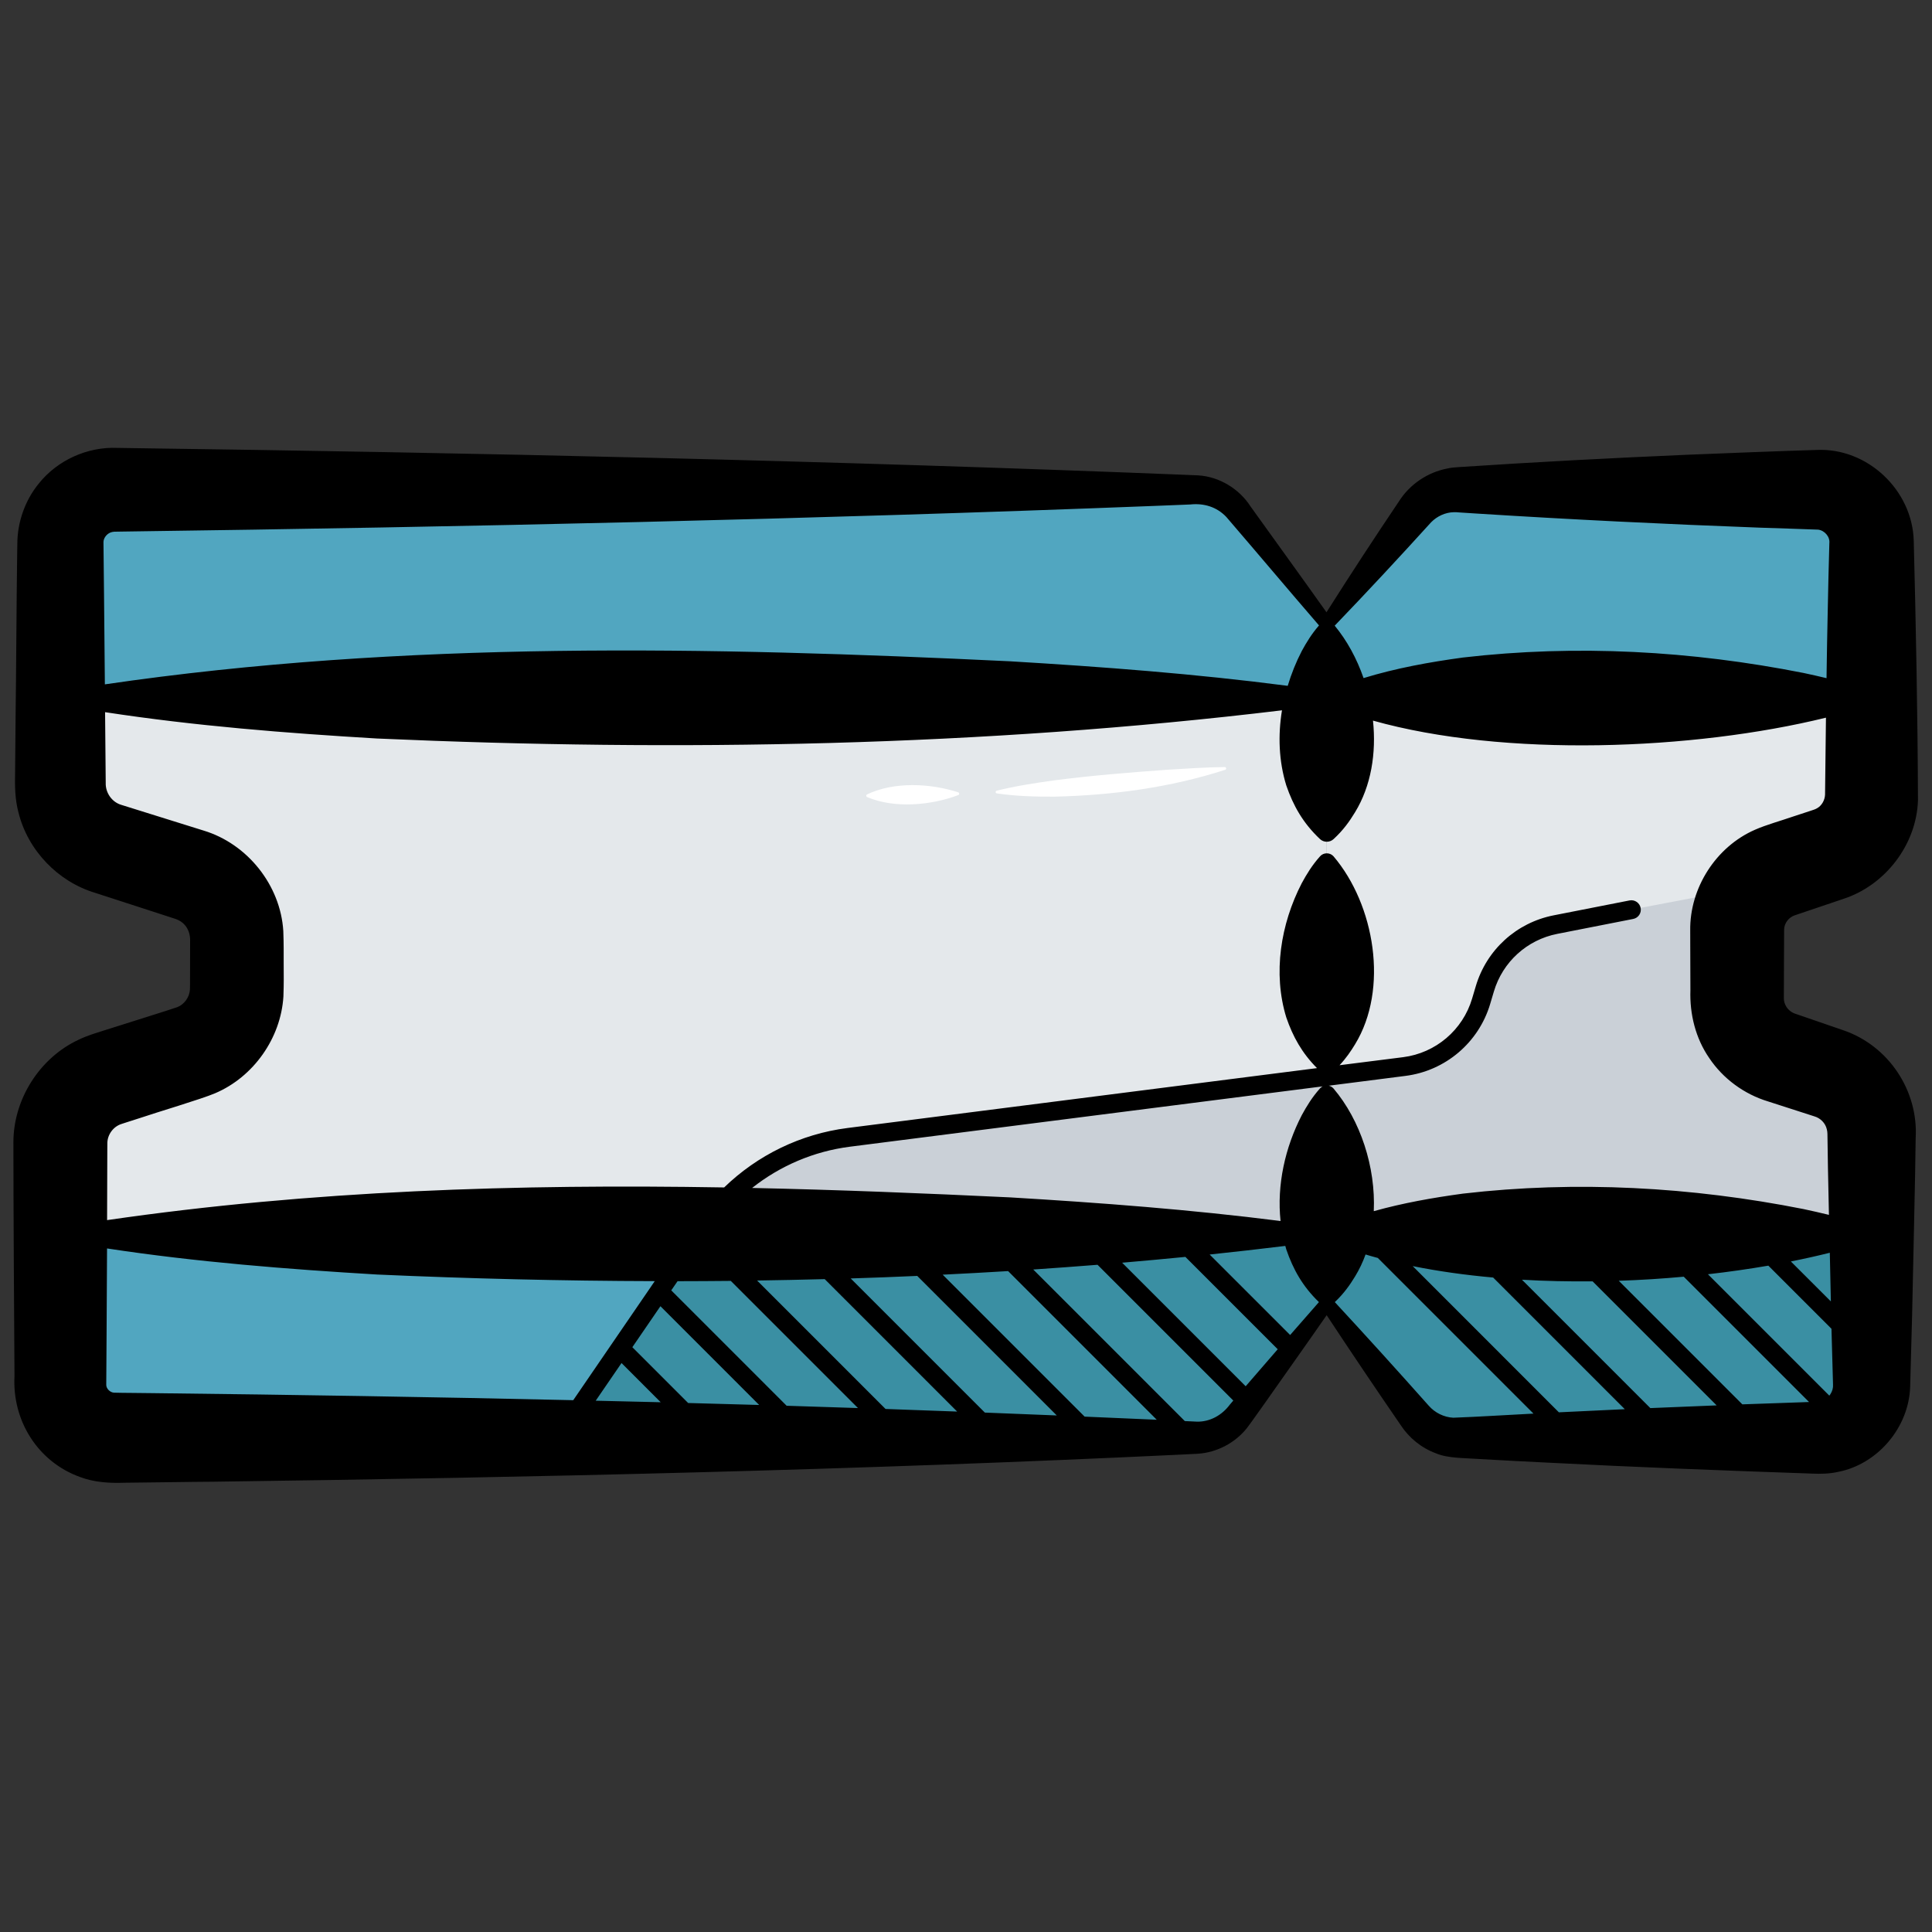
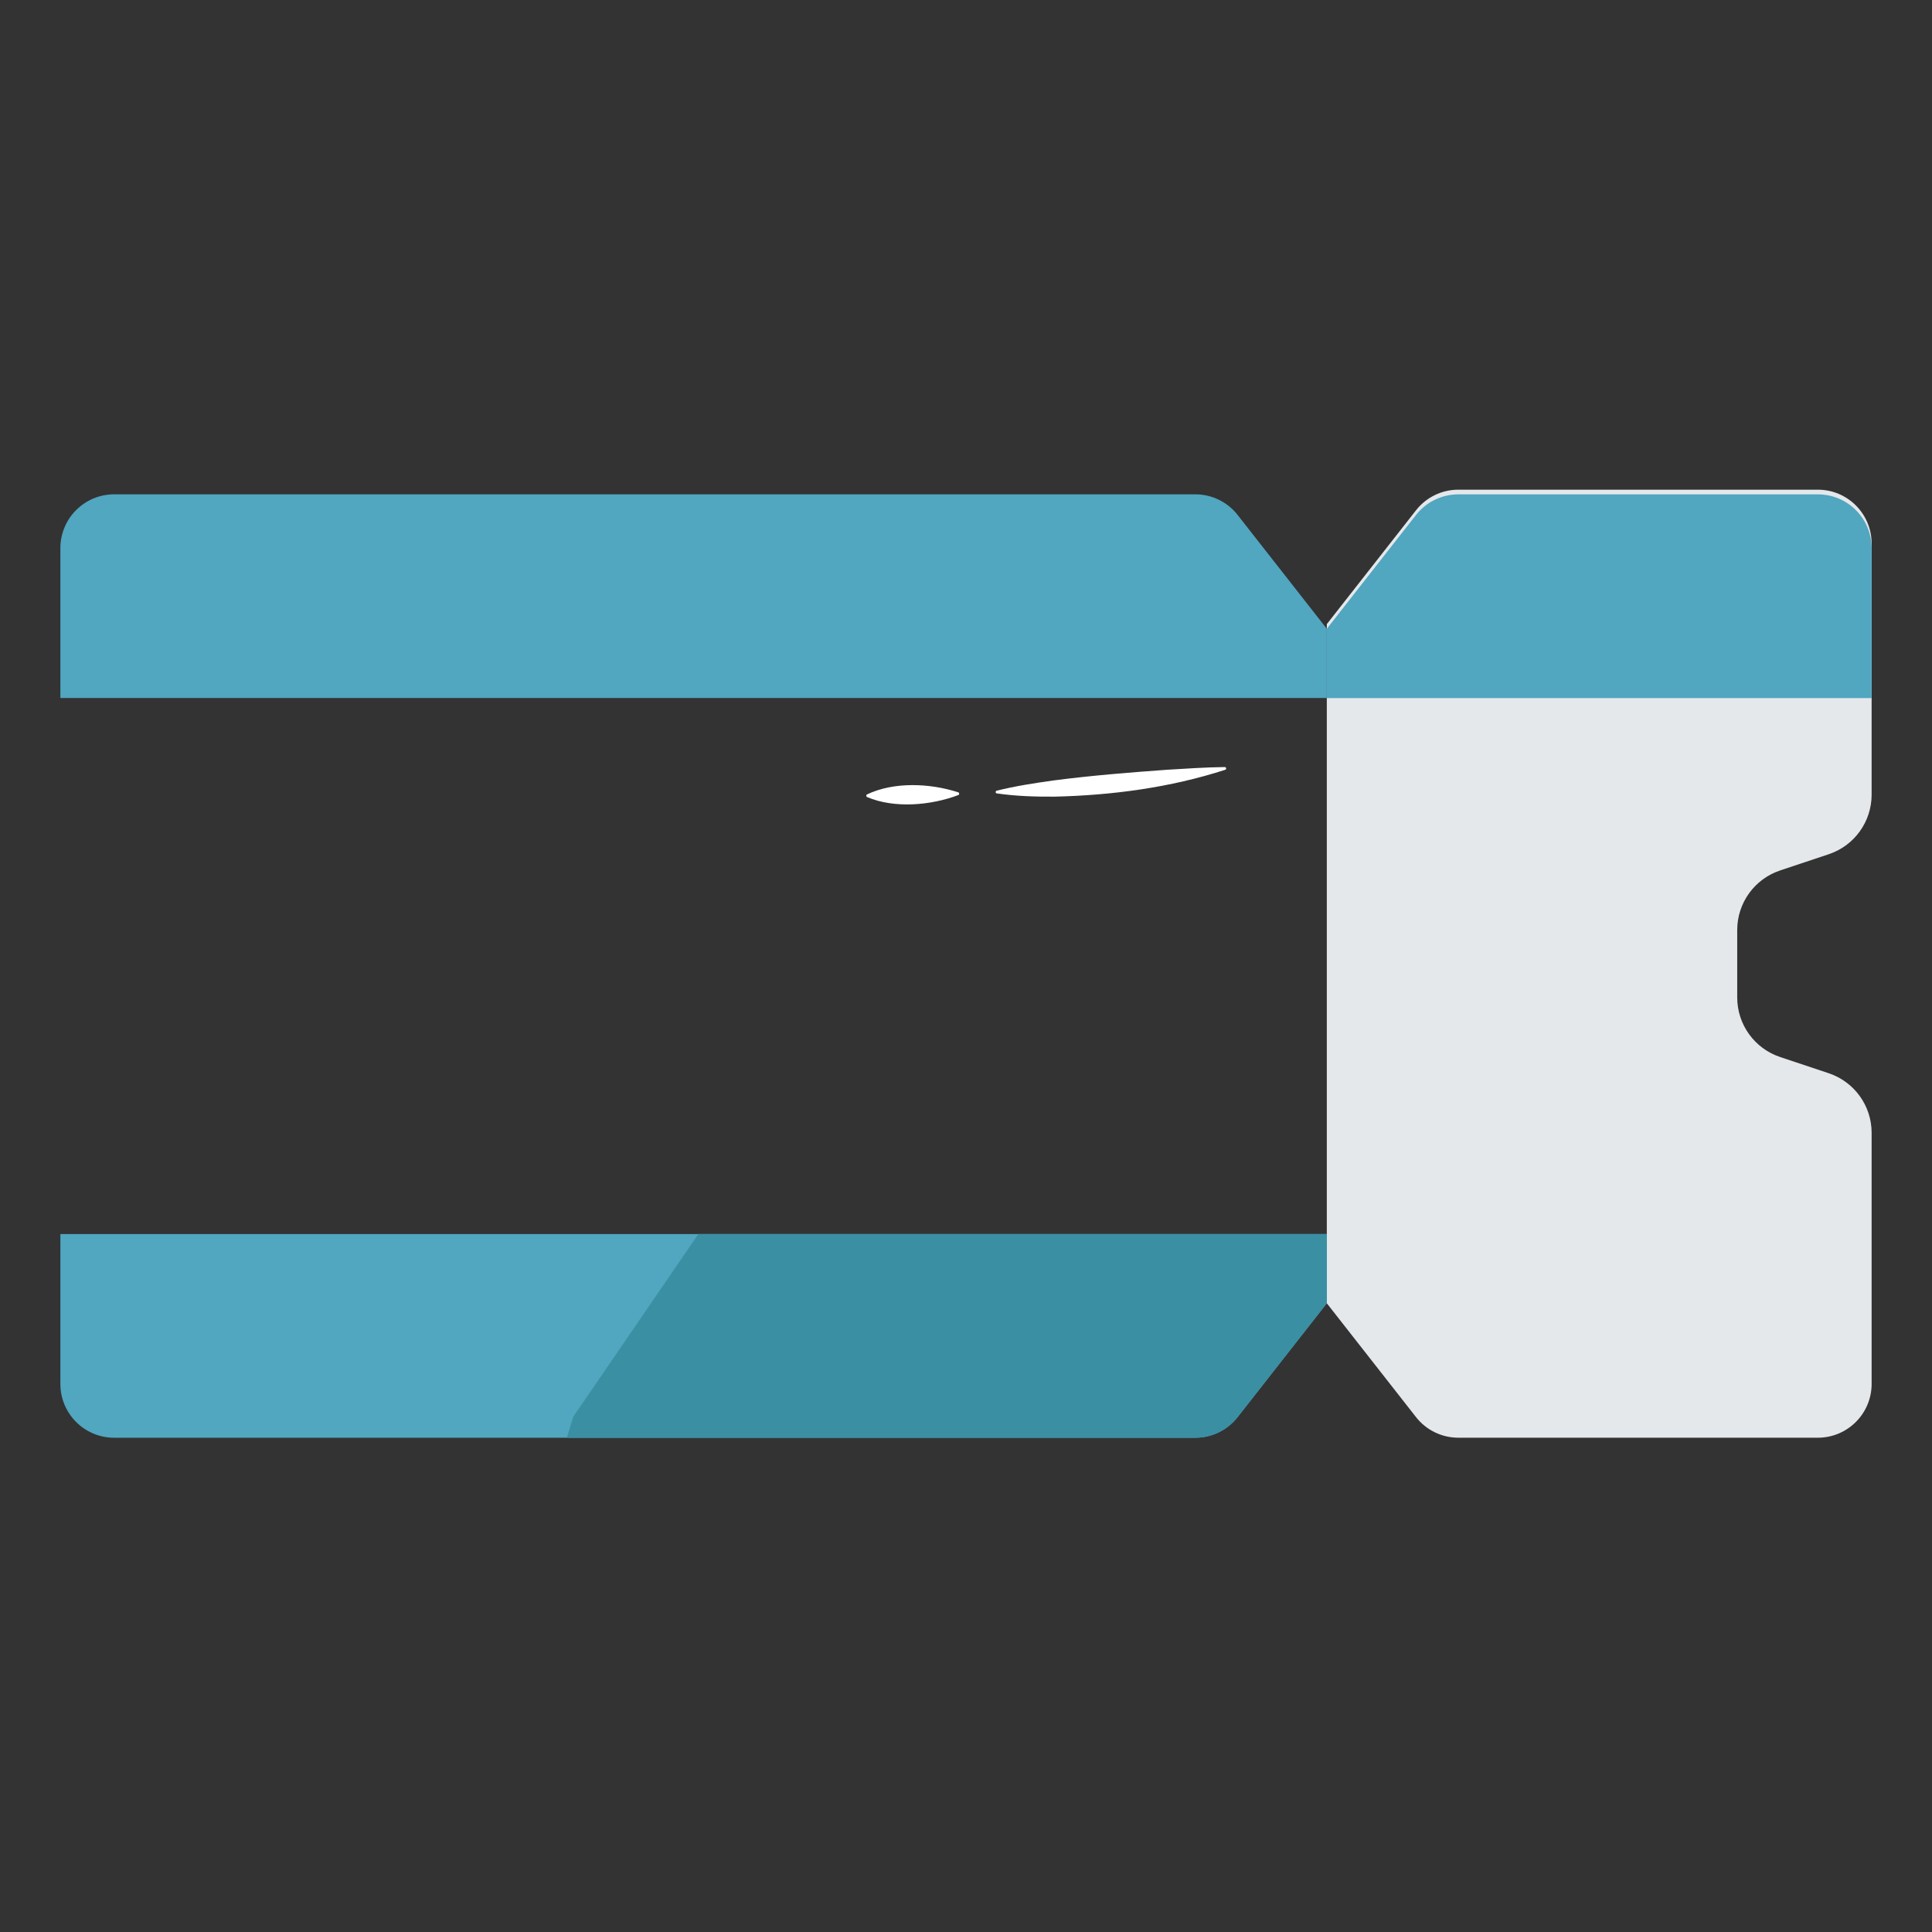
<svg xmlns="http://www.w3.org/2000/svg" id="Master_Line" enable-background="new 0 0 512 512" viewBox="0 0 512 512">
  <rect x="0" y="0" width="512" height="512" fill="#333333" stroke="none" />
  <path d="m351.62 345.38 23.64 30.17c2.7 3.45 6.84 5.46 11.22 5.46h95.26c7.87 0 14.26-6.38 14.26-14.26v-66.55c0-7.16-4.58-13.51-11.37-15.78l-12.88-4.3c-6.79-2.26-11.37-8.62-11.37-15.78v-17.88c0-7.16 4.58-13.51 11.37-15.78l12.88-4.3c6.79-2.26 11.37-8.62 11.37-15.78v-66.57c0-7.87-6.38-14.26-14.26-14.26h-95.26c-4.38 0-8.52 2.01-11.22 5.46l-23.64 30.17" fill="#e4e8eb" />
-   <path d="m327.98 135.26c-2.7-3.45-6.84-5.46-11.22-5.46h-286.5c-7.87 0-14.26 6.38-14.26 14.26v63.8c0 7.79 5.04 14.68 12.46 17.04l21.86 6.96c7.42 2.36 12.46 9.26 12.46 17.04v13.03c0 7.79-5.04 14.68-12.46 17.04l-21.86 6.96c-7.42 2.36-12.46 9.25-12.46 17.04v63.8c0 7.87 6.38 14.26 14.26 14.26h286.5c4.38 0 8.52-2.01 11.22-5.46l23.64-30.17v-179.97z" fill="#e4e8eb" />
-   <path d="m327.98 375.56 23.64-30.17 23.64 30.17c2.7 3.45 6.84 5.46 11.22 5.46h95.26c7.87 0 14.26-6.38 14.26-14.26v-66.56c0-7.16-4.58-13.51-11.37-15.78l-12.88-4.3c-6.79-2.26-11.37-8.62-11.37-15.78v-17.88c0-4.46 1.78-8.6 4.76-11.64l-32.78 6.23-20.11 3.95c-8.93 1.75-16.15 8.32-18.74 17.05l-.97 3.26c-2.76 9.29-10.74 16.08-20.35 17.31l-147.27 18.79c-15.54 1.98-29.49 10.51-38.33 23.43l-34.67 50.64-1.68 5.54h166.53c4.37 0 8.51-2.01 11.21-5.46z" fill="#cad0d7" />
-   <path d="m351.62 327.03v18.35l23.64 30.17c2.7 3.45 6.84 5.46 11.22 5.46h95.26c7.87 0 14.26-6.38 14.26-14.26v-39.73h-144.38z" fill="#3a8fa3" />
  <path d="m351.62 184.99v-18.35l23.64-30.17c2.7-3.45 6.84-5.46 11.22-5.46h95.26c7.87 0 14.26 6.38 14.26 14.26v39.73h-144.38z" fill="#51a6c0" />
  <path d="m16 184.99v-39.73c0-7.87 6.38-14.26 14.26-14.26h286.5c4.38 0 8.52 2.01 11.22 5.46l23.64 30.17v18.35h-335.62z" fill="#51a6c0" />
  <g fill="#fff">
-     <path d="m42.68 357.17c13.61-2.17 27.38-2.53 41.11-1.79 4.57.33 9.14.79 13.7 1.79.37.07.38.65 0 .71-13.57 2.71-27.38 2.39-41.11 1.59-4.57-.36-9.14-.77-13.7-1.59-.38-.05-.39-.65 0-.71z" />
    <path d="m253.97 210.7c-7.24 2.74-16.93 3.62-24.18.53-.29-.13-.3-.57-.01-.71 7.18-3.41 16.74-2.96 24.17-.54.31.1.33.6.02.72z" />
    <path d="m324.7 204c-14.59 4.72-29.93 6.76-45.22 7.12-5.12.03-10.23-.12-15.32-.86-.2-.03-.34-.22-.3-.42.02-.15.13-.26.27-.3 4.98-1.24 10-2 15.05-2.71 10.04-1.31 20.08-2.11 30.17-2.84 5.05-.31 10.11-.65 15.24-.71.38.01.5.61.11.72z" />
  </g>
  <path d="m16 327.03v39.73c0 7.87 6.38 14.26 14.26 14.26h286.5c4.38 0 8.52-2.01 11.22-5.46l23.64-30.17v-18.35h-335.62z" fill="#51a6c0" />
  <path d="m351.62 345.38v-18.35h-166.54l-33.17 48.45-1.68 5.54h166.53c2.19 0 4.32-.5 6.24-1.44 1.92-.93 3.63-2.3 4.98-4.03z" fill="#3a8fa3" />
-   <path d="m488.44 273.01c-2.71-.94-7.25-2.5-9.96-3.43-.58-.2-2.16-.74-2.77-.95-.96-.33-1.8-.99-2.33-1.87-.43-.7-.67-1.49-.64-2.3l.03-9.05s.04-9.05.04-9.05c.02-1.72 1.27-3.31 2.87-3.81 3.92-1.32 8.95-3.02 12.88-4.35 11.09-3.63 19.33-14.38 19.72-26.07-.07-21.84-.55-47.01-1.12-68.83-.37-13.42-12.27-24.66-25.69-24.06-9.05.27-24.75.88-33.93 1.26-20.28.87-40.58 1.94-60.84 3.28-1.05.08-2.17.14-3.19.39-5.22 1.01-9.94 4.21-12.77 8.69-6.53 9.7-12.94 19.5-19.21 29.4-6.65-9.36-13.41-18.68-20.1-28.01-2.98-4.67-8.29-7.94-13.9-8.27 0 0-4.06-.17-4.06-.17-93.43-3.73-186.95-5.83-280.43-7.08 0 0-1.95-.03-1.95-.03-7.9-.34-15.85 3.24-20.79 9.42-3.66 4.46-5.71 10.27-5.71 16.07l-.03 1.95s-.05 3.89-.05 3.9c-.09 4.8-.27 33.65-.37 38.95l-.14 15.56c-.09 3.59-.05 7.25.89 10.74 2.46 10.01 10.41 18.33 20.28 21.31l.93.3 3.7 1.2 14.82 4.81 1.85.6c.09.03.15.05.15.05l.07.03.14.06c2.45.96 3.67 3.24 3.55 5.9-.03 2.8.02 6.93-.02 9.74 0 .48.01 2.77-.03 3.01-.15 1.98-1.45 3.82-3.28 4.58-1.53.58-15.35 4.87-17.35 5.53-2.79.91-6.37 1.88-8.97 3.18-10.3 4.84-17.2 15.81-17.18 27.18 0 17.5.18 44.37.29 61.91-.63 11.81 6.17 22.72 17.39 26.75 3.77 1.43 7.84 1.65 11.81 1.51 4.87-.02 18.37-.26 23.37-.27 85.6-1.13 171.57-3.11 257.06-7.21l4.08-.21c4.99-.35 9.81-2.9 12.88-6.78 1.51-1.97 3.19-4.46 4.65-6.46 5.5-7.83 11.04-15.61 16.5-23.47 6.44 9.77 12.97 19.46 19.59 29.09 2.23 3.42 5.52 6.1 9.38 7.52 3.12 1.34 7.54 1.22 10.84 1.47 6.24.36 12.48.69 18.72.99 22.88 1.19 47.27 2.12 70.2 2.91 2.28.11 4.59.04 6.83-.46 10.53-2.07 18.75-11.82 19.07-22.58 0 0 .52-19.02.52-19.02.13-7.01.92-40.44.94-46.8.75-12.65-7.19-24.57-19.23-28.65zm-2.67 93.88c.07.91-.18 1.78-.7 2.59-.08.13-.18.26-.28.38l-32.17-32.17c5.48-.62 10.84-1.39 16.01-2.28l16.73 16.73zm-24.03 5.28-32.75-32.75c5.79-.19 11.55-.56 17.22-1.08l33.21 33.21c-5.82.19-11.73.4-17.68.62zm-24.38.99-34.02-34.02c6.16.36 12.43.49 18.72.43l32.87 32.87c-5.85.22-11.72.46-17.57.72zm-24.24 1.12-38.74-38.75c6.77 1.37 13.93 2.37 21.32 3.03l34.89 34.89c-5.88.27-11.72.55-17.47.83zm-71.22-20.49-21.33-21.33c6.69-.7 13.37-1.47 20.05-2.28.09.32.17.64.27.96 1.81 5.25 4.31 9.75 8.64 13.93-2.55 2.9-5.09 5.81-7.63 8.72zm-74.19-36.47c-22.76-1.09-45.57-2.01-68.39-2.5 7.41-5.87 16.35-9.71 25.91-10.93l125.29-15.99c-.25.13-.49.3-.69.52-2.12 2.37-3.56 4.75-4.85 7.12-4.41 8.53-6.64 18.47-5.62 28.04-23.82-3.03-47.7-4.83-71.65-6.26zm-6.71 57.03-35.55-35.55c5.88-.18 11.75-.41 17.63-.67l36.98 36.98c-6.36-.27-12.71-.52-19.06-.76zm-26.32-.96-34.04-34.04c5.97-.09 11.95-.21 17.92-.37l35.1 35.1c-6.33-.24-12.65-.48-18.98-.69zm-26.21-.85-30.58-30.58 1.67-2.43c4.7-.01 9.41-.03 14.11-.08l33.7 33.7c-6.3-.21-12.6-.42-18.9-.61zm-26.1-.73-14.79-14.79 7.44-10.86 26.17 26.17c-6.28-.18-12.55-.35-18.82-.52zm-17.66-10.59 10.39 10.39c-5.74-.15-11.49-.27-17.23-.41zm309.89-26.92c3.56-.71 7.01-1.48 10.32-2.31.11 5.02.21 9.62.28 12.9zm-95.34-195.89c1.57-1.6 3.75-2.62 5.98-2.67.23-.01.46 0 .69 0l.78.06s4.68.3 4.68.3c24.58 1.56 50.21 2.82 74.88 3.73 3.88.14 11.77.37 15.56.53 1.7.21 3.17 1.88 2.97 3.58l-.24 9.04s-.2 9.36-.2 9.36c-.12 5.19-.22 11.18-.31 17.38-2.03-.49-4.07-.95-6.1-1.38-29.71-5.88-60.15-7.58-90.24-4.09-8.94 1.22-17.72 2.81-26.35 5.45-1.79-5.17-4.39-9.95-7.65-13.89 8.67-9.02 17.17-18.16 25.55-27.4zm-350.06 2.74c.31-.13.67-.22 1.03-.24 0 0 .04-.01.14-.01h.24l.49-.01s1.95-.03 1.95-.03c90.89-1.22 181.81-3.24 272.64-6.78l7.79-.31s1.95-.08 1.95-.08c3.62-.39 7.02.64 9.55 3.3 8.2 9.53 16.35 19.23 24.57 28.75-1.96 2.26-3.34 4.53-4.57 6.79-1.52 2.93-2.76 6.03-3.72 9.22-24.45-3.18-48.96-5.03-73.54-6.5-79.94-3.84-160.55-5.52-239.93 6.11-.08-8.94-.17-17.78-.22-23.57l-.15-14.14c.01-.99.76-2.06 1.78-2.5zm-.75 162.19v-.24c-.05-2.34 1.55-4.57 3.79-5.25l.42-.14.93-.3s3.71-1.19 3.71-1.19c3.77-1.3 16.15-4.97 19.69-6.49 10.2-4.33 17.44-14.61 18.12-25.66.13-3.83.08-5.43.07-8.67-.02-3.23.04-4.86-.1-8.67-.74-12.14-9.51-23.13-21.15-26.63-4.72-1.48-17.21-5.36-21.8-6.81-2.5-.74-4.2-3.23-4.11-5.82-.04-4.67-.11-11.47-.17-18.74 23.92 3.66 47.94 5.55 72.05 6.98 79.95 3.54 160.32 2.11 239.84-7.47-1.09 6.65-.84 13.48 1.14 19.9 1.85 5.38 4.42 9.97 8.95 14.24 1 .91 2.55.93 3.57 0 2.59-2.37 4.26-4.75 5.7-7.12 4.28-6.99 5.66-15.7 4.76-24.29 34.79 9.78 84.8 7.87 120.04-.78-.1 7.28-.18 14.39-.24 20.42-.07 1.45-.87 2.91-2.16 3.61-.25.16-.54.25-.81.36l-1.11.37s-4.45 1.46-4.45 1.46c-3.04 1.06-7.06 2.17-9.99 3.46-10.38 4.51-17.38 15.46-17.21 26.76-.01 1.05.02 3.03.01 4.1.01 3.37.02 8.34.04 11.7-.21 6.34 1.37 12.72 4.98 17.95 3.67 5.49 9.29 9.6 15.6 11.51 3.21 1.05 7.91 2.53 11.14 3.59 0 0 1.11.36 1.11.36 1.6.45 2.94 1.77 3.32 3.43.21.72.16 1.64.18 2.41.01 2.89.18 11.28.38 20.27-2.25-.55-4.5-1.06-6.75-1.54-29.71-5.88-60.15-7.58-90.24-4.09-8 1.09-15.88 2.48-23.63 4.65.53-11.7-3.55-24.13-10.68-32.52-.34-.38-.78-.63-1.25-.73l20.34-2.6c10.59-1.35 19.4-8.84 22.44-19.08l.97-3.26c2.33-7.86 8.78-13.72 16.82-15.3l20.11-3.95c1.36-.27 2.24-1.58 1.97-2.94-.27-1.35-1.59-2.23-2.93-1.97l-20.11 3.95c-9.88 1.94-17.79 9.14-20.65 18.79l-.97 3.26c-2.47 8.34-9.65 14.44-18.28 15.54l-16.85 2.13c1.72-1.84 2.98-3.69 4.1-5.53 8.99-14.69 5.22-36.99-5.7-49.83-.94-1.06-2.63-1.06-3.57 0-2.12 2.37-3.56 4.75-4.85 7.12-5.59 10.81-7.7 23.89-4.09 35.6 1.73 5.03 4.12 9.38 8.13 13.41l-124.42 15.87c-12.4 1.58-23.85 7.18-32.69 15.75-54.68-.93-109.39.78-163.53 8.66.03-7.46.05-14.46.06-19.03zm12.39 65.86c-1.87-.05-8.91-.06-10.6-.13-1.05-.04-2.05-1.03-2.08-2.02 0 0 .09-14.05.09-14.05.04-5.27.08-13.6.12-22.15 23.75 3.61 47.61 5.48 71.55 6.91 24.51 1.09 49.05 1.69 73.6 1.75l-.94 1.37v.01l-10.31 15.05-10.35 15.12c-37.06-.84-74.11-1.44-111.08-1.86zm246.6 6.22-37.62-37.62c5.78-.28 11.56-.6 17.34-.95l39.4 39.4c-.53-.03-.87-.04-.87-.04-6.08-.28-12.17-.53-18.25-.79zm29.75 1.33-3.2-.15-40.17-40.17c5.68-.38 11.36-.8 17.04-1.25l35.98 35.98c-.38.44-.93 1.09-.93 1.09-2.09 2.81-5.27 4.58-8.72 4.5zm12.93-9.38-32.74-32.74c5.59-.48 11.17-.99 16.76-1.54l24.47 24.47c-2.84 3.27-5.67 6.54-8.49 9.81zm55.03 8.34c-2.47-.12-4.88-1.31-6.51-3.18-8.21-9.23-16.5-18.39-24.9-27.46 2.4-2.27 3.99-4.53 5.37-6.8 1.12-1.83 2.05-3.79 2.78-5.82 1.07.32 2.15.63 3.25.92l41.25 41.25c-7.07.35-14.2.83-21.24 1.09z" />
</svg>